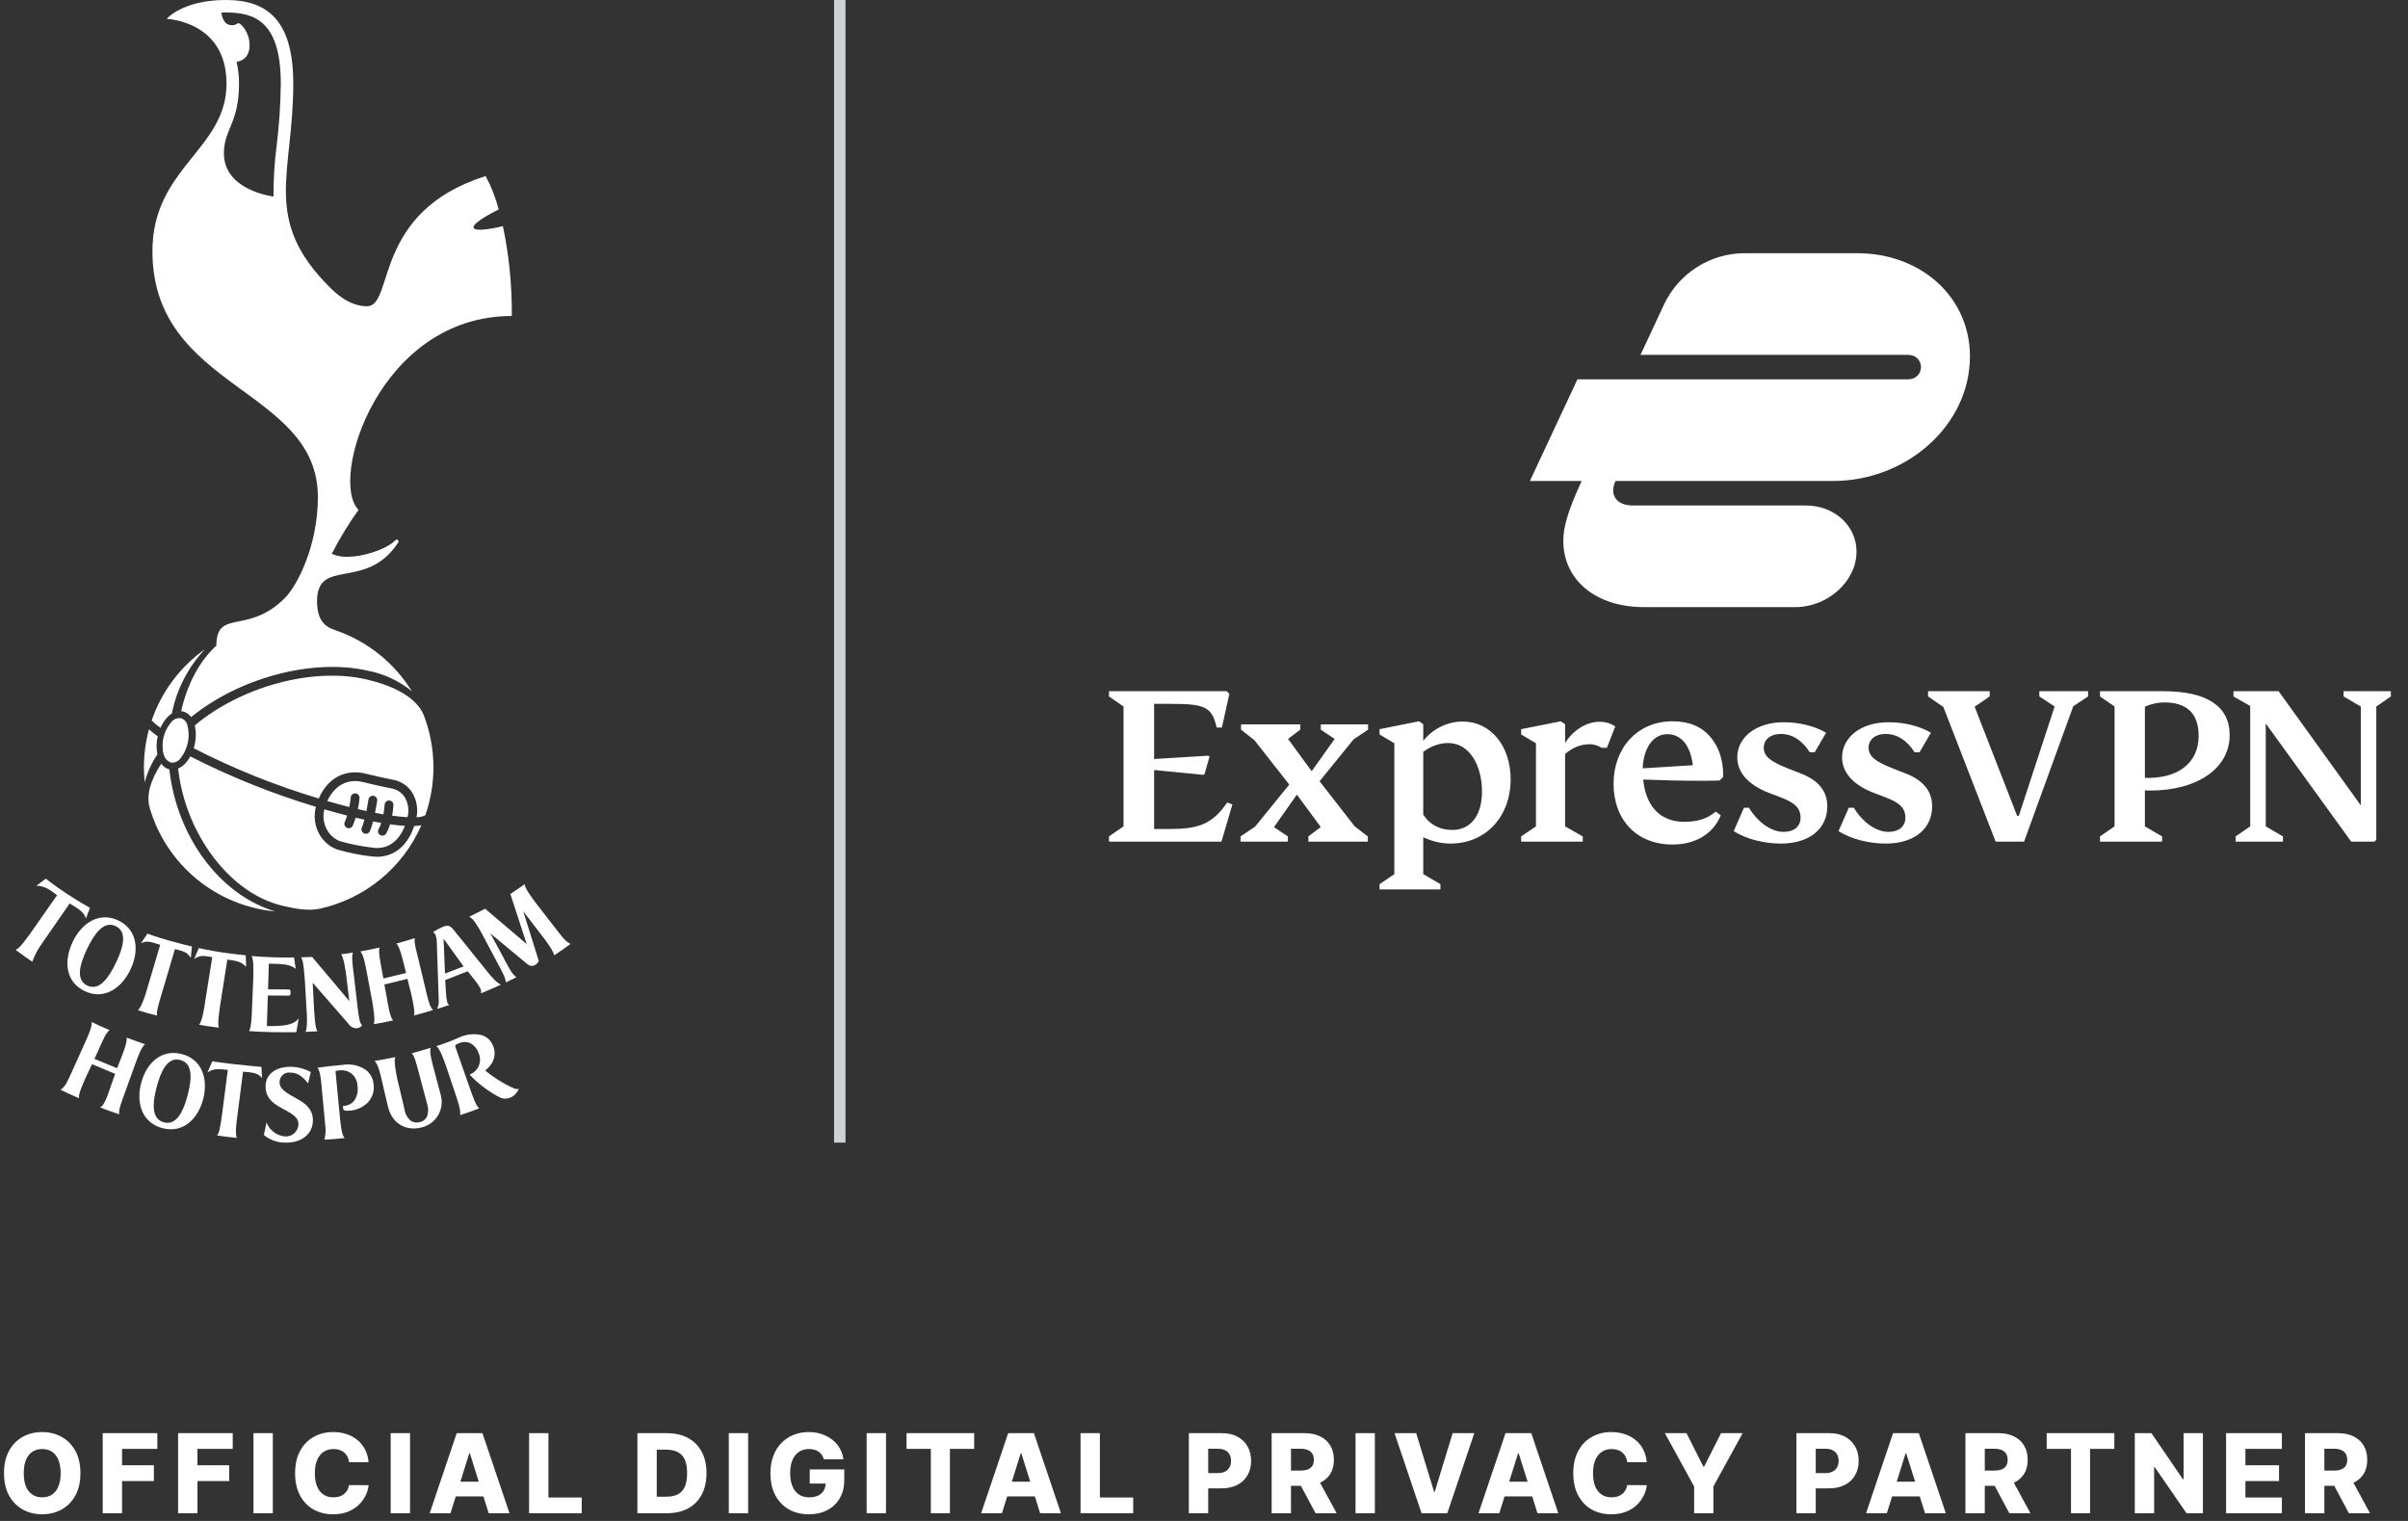
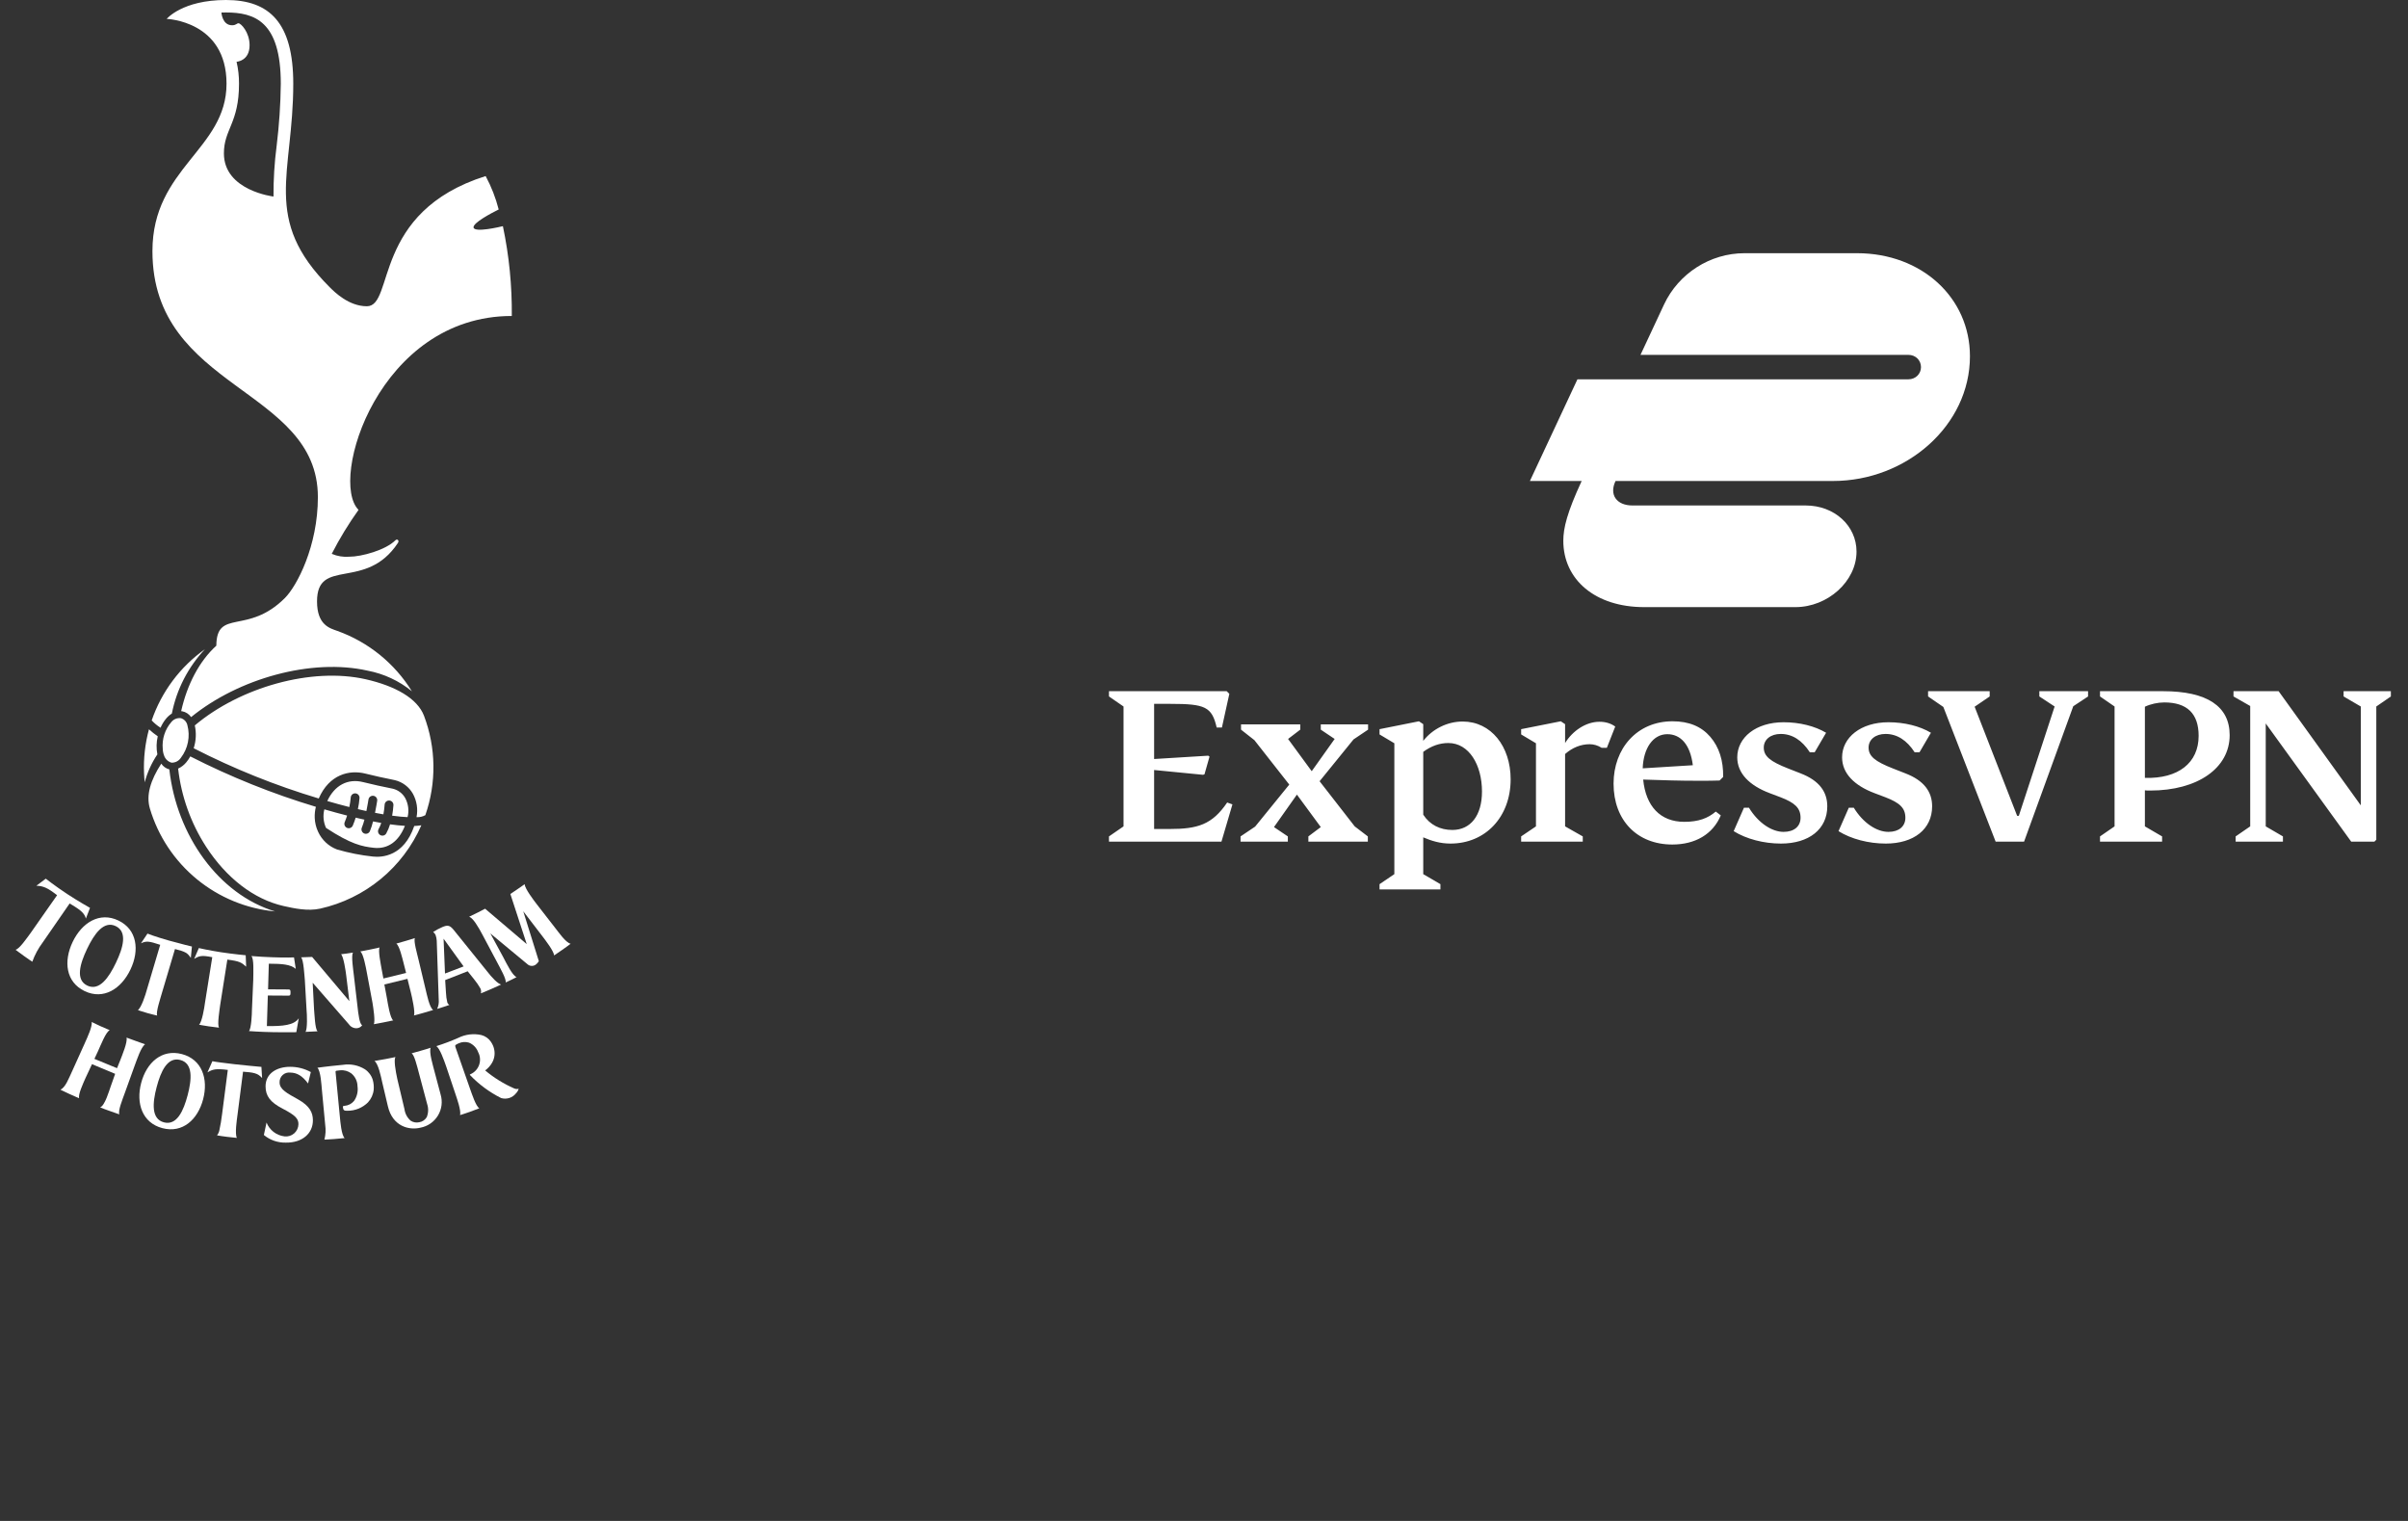
<svg xmlns="http://www.w3.org/2000/svg" width="190" height="120" viewBox="0 0 190 120" fill="none">
  <rect x="0" y="0" width="190" height="120" fill="#333333" stroke="none" />
  <g clip-path="url(#clip0_6880_2317)">
-     <path d="M14.282 56.665C14.139 56.644 13.992 56.662 13.858 56.715C13.724 56.769 13.606 56.857 13.517 56.971C13.268 57.259 13.08 57.594 12.964 57.957C12.848 58.319 12.806 58.702 12.842 59.081V59.08C12.846 59.261 12.881 59.44 12.946 59.609C12.99 59.742 13.066 59.864 13.167 59.962C13.268 60.06 13.392 60.132 13.527 60.172C13.674 60.178 13.821 60.146 13.952 60.078C14.084 60.01 14.195 59.908 14.275 59.784C14.551 59.423 14.741 59.003 14.829 58.557C14.918 58.111 14.902 57.651 14.785 57.212C14.756 57.084 14.695 56.967 14.607 56.871C14.518 56.775 14.406 56.704 14.282 56.665ZM32.16 64.471C32.286 63.967 32.222 63.434 31.978 62.975C31.876 62.79 31.736 62.629 31.569 62.501C31.401 62.373 31.209 62.281 31.004 62.23L30.563 62.137C30.163 62.056 29.558 61.934 28.651 61.707C27.438 61.404 26.397 61.96 25.823 63.199C26.414 63.371 26.995 63.53 27.563 63.674C27.616 63.425 27.653 63.174 27.674 62.92C27.68 62.829 27.722 62.743 27.79 62.682C27.859 62.621 27.949 62.59 28.041 62.595C28.133 62.6 28.219 62.642 28.28 62.71C28.341 62.779 28.373 62.869 28.368 62.961C28.345 63.256 28.302 63.549 28.239 63.838C28.351 63.865 28.463 63.891 28.574 63.916C28.688 63.942 28.8 63.967 28.91 63.99C29.009 63.502 29.072 63.086 29.074 63.078C29.088 62.987 29.137 62.906 29.211 62.851C29.286 62.797 29.378 62.774 29.469 62.788C29.56 62.801 29.642 62.851 29.697 62.925C29.752 62.999 29.775 63.092 29.761 63.183C29.756 63.216 29.692 63.632 29.59 64.13C29.823 64.175 30.043 64.215 30.252 64.25C30.299 63.998 30.331 63.744 30.349 63.488C30.353 63.396 30.394 63.31 30.462 63.248C30.53 63.186 30.62 63.154 30.712 63.158C30.804 63.162 30.891 63.203 30.953 63.271C31.015 63.34 31.047 63.429 31.043 63.522C31.025 63.801 30.991 64.079 30.941 64.355C31.422 64.42 31.826 64.456 32.16 64.471ZM25.725 65.32C25.938 65.799 26.332 66.175 26.82 66.367C27.695 66.616 28.589 66.791 29.494 66.89C30.596 67.012 31.457 66.398 31.949 65.158C31.581 65.137 31.185 65.094 30.777 65.037C30.703 65.287 30.602 65.528 30.476 65.756C30.431 65.836 30.355 65.894 30.266 65.918C30.178 65.942 30.083 65.93 30.003 65.885C29.923 65.839 29.865 65.764 29.84 65.675C29.816 65.587 29.827 65.492 29.873 65.412C29.958 65.258 30.028 65.096 30.082 64.928C29.867 64.891 29.651 64.85 29.435 64.808C29.372 65.07 29.29 65.326 29.188 65.575C29.17 65.617 29.144 65.655 29.111 65.687C29.078 65.719 29.039 65.744 28.997 65.76C28.954 65.777 28.909 65.785 28.863 65.785C28.817 65.784 28.772 65.774 28.73 65.756C28.688 65.737 28.651 65.711 28.619 65.678C28.587 65.645 28.562 65.606 28.546 65.564C28.529 65.521 28.521 65.475 28.522 65.43C28.523 65.384 28.533 65.339 28.551 65.297C28.634 65.093 28.702 64.882 28.755 64.668C28.643 64.643 28.53 64.618 28.42 64.594C28.303 64.567 28.184 64.539 28.065 64.511C28 64.722 27.924 64.93 27.838 65.133C27.821 65.175 27.795 65.213 27.762 65.246C27.73 65.278 27.692 65.303 27.649 65.32C27.607 65.337 27.562 65.346 27.516 65.346C27.471 65.346 27.425 65.336 27.383 65.319C27.341 65.301 27.303 65.275 27.271 65.242C27.239 65.21 27.214 65.171 27.197 65.129C27.18 65.087 27.171 65.041 27.172 64.996C27.172 64.95 27.181 64.905 27.199 64.863C27.273 64.688 27.335 64.513 27.388 64.346C26.803 64.197 26.202 64.032 25.592 63.855C25.469 64.344 25.516 64.861 25.725 65.32ZM33.455 56.472C32.929 55.093 31.171 54.117 28.855 53.592C24.574 52.624 18.95 54.223 15.371 57.233C15.502 57.831 15.471 58.453 15.283 59.035C18.444 60.654 21.747 61.981 25.15 62.999C25.982 61.087 27.577 60.723 28.82 61.033C29.711 61.256 30.283 61.372 30.702 61.456L31.162 61.554C31.46 61.626 31.74 61.759 31.984 61.945C32.229 62.13 32.432 62.364 32.582 62.631C32.889 63.193 32.989 63.844 32.866 64.472C33.108 64.487 33.349 64.433 33.561 64.315C34.448 61.769 34.41 58.992 33.455 56.472ZM29.417 67.58C28.461 67.477 27.516 67.29 26.593 67.022C26.263 66.898 25.96 66.709 25.703 66.467C25.446 66.225 25.239 65.935 25.094 65.613C24.936 65.273 24.848 64.904 24.833 64.529C24.822 64.235 24.853 63.941 24.925 63.656C21.509 62.63 18.192 61.298 15.014 59.678C14.925 59.843 14.82 59.999 14.7 60.143C14.526 60.356 14.305 60.527 14.054 60.641C14.305 62.836 15.059 64.945 16.258 66.801C17.853 69.264 20.024 70.951 22.371 71.482C23.203 71.67 24.29 71.904 25.262 71.689C27.016 71.297 28.653 70.498 30.04 69.355C31.427 68.213 32.526 66.76 33.246 65.114C33.061 65.144 32.874 65.162 32.686 65.168C31.863 67.575 30.132 67.659 29.417 67.58ZM12.667 57.418C12.779 57.157 12.927 56.913 13.108 56.695C13.237 56.539 13.389 56.405 13.56 56.297C13.936 54.394 14.841 52.635 16.17 51.221C14.217 52.608 12.748 54.573 11.969 56.839C12.176 57.06 12.411 57.255 12.667 57.418ZM12.447 58.093C12.204 57.925 11.972 57.74 11.754 57.541C11.448 58.669 11.317 59.837 11.366 61.004C11.376 61.245 11.393 61.485 11.418 61.722C11.626 60.938 11.964 60.193 12.417 59.52C12.326 59.047 12.336 58.561 12.447 58.093ZM13.362 60.705C13.101 60.636 12.875 60.475 12.724 60.252C11.873 61.564 11.514 62.738 11.827 63.792C12.477 65.976 13.765 67.915 15.526 69.362C17.286 70.808 19.438 71.696 21.707 71.911C17.242 70.555 13.939 65.904 13.362 60.705ZM18.859 6.603C18.863 6.021 18.798 5.44 18.666 4.873C18.666 4.873 19.693 4.819 19.693 3.569C19.693 2.539 19.006 1.836 18.821 1.836C18.672 1.836 18.636 1.993 18.314 1.993C17.529 1.993 17.471 0.99 17.471 0.99C17.587 0.986 17.707 0.984 17.829 0.984C20.076 0.984 22.156 1.665 22.156 6.603C22.137 8.236 22.028 9.867 21.83 11.488C21.656 12.82 21.572 14.162 21.58 15.506C21.58 15.506 17.667 15.045 17.667 12.102C17.667 10.191 18.859 9.726 18.859 6.603ZM25.082 39.222C25.082 43.086 23.433 46.228 22.481 47.181C19.53 50.132 17.095 47.983 17.069 50.944C15.73 52.157 14.767 54.001 14.294 56.107C14.323 56.109 14.353 56.113 14.381 56.119C14.665 56.174 14.915 56.339 15.079 56.578C18.827 53.523 24.598 51.917 29.008 52.914C30.29 53.157 31.491 53.716 32.501 54.541C31.138 52.337 29.068 50.659 26.629 49.782C26.047 49.574 25.015 49.335 25.015 47.45C25.015 43.932 28.864 46.667 31.399 42.835C31.524 42.647 31.345 42.481 31.196 42.63C30.429 43.396 28.545 43.924 27.548 43.924C27.079 43.96 26.608 43.882 26.176 43.697C26.794 42.49 27.5 41.33 28.29 40.228C25.936 37.873 29.898 24.93 40.383 24.93C40.406 22.549 40.171 20.173 39.68 17.844C39.431 17.904 37.456 18.37 37.365 17.954C37.286 17.587 38.82 16.789 39.348 16.527C39.113 15.61 38.768 14.725 38.32 13.891C29.334 16.722 31.14 24.163 28.95 24.163C27.526 24.163 26.406 23.053 26.007 22.653C20.639 17.287 23.14 13.735 23.14 6.603C23.14 1.799 21.275 0 17.829 0C14.383 0 13.153 1.491 13.153 1.491C13.153 1.491 17.874 1.644 17.874 6.603C17.874 11.794 12.028 13.227 12.028 19.813C12.028 30.775 25.082 30.57 25.082 39.222Z" fill="white" />
+     <path d="M14.282 56.665C14.139 56.644 13.992 56.662 13.858 56.715C13.724 56.769 13.606 56.857 13.517 56.971C13.268 57.259 13.08 57.594 12.964 57.957C12.848 58.319 12.806 58.702 12.842 59.081V59.08C12.846 59.261 12.881 59.44 12.946 59.609C12.99 59.742 13.066 59.864 13.167 59.962C13.268 60.06 13.392 60.132 13.527 60.172C13.674 60.178 13.821 60.146 13.952 60.078C14.084 60.01 14.195 59.908 14.275 59.784C14.551 59.423 14.741 59.003 14.829 58.557C14.918 58.111 14.902 57.651 14.785 57.212C14.756 57.084 14.695 56.967 14.607 56.871C14.518 56.775 14.406 56.704 14.282 56.665ZM32.16 64.471C32.286 63.967 32.222 63.434 31.978 62.975C31.876 62.79 31.736 62.629 31.569 62.501C31.401 62.373 31.209 62.281 31.004 62.23L30.563 62.137C30.163 62.056 29.558 61.934 28.651 61.707C27.438 61.404 26.397 61.96 25.823 63.199C26.414 63.371 26.995 63.53 27.563 63.674C27.616 63.425 27.653 63.174 27.674 62.92C27.68 62.829 27.722 62.743 27.79 62.682C27.859 62.621 27.949 62.59 28.041 62.595C28.133 62.6 28.219 62.642 28.28 62.71C28.341 62.779 28.373 62.869 28.368 62.961C28.345 63.256 28.302 63.549 28.239 63.838C28.351 63.865 28.463 63.891 28.574 63.916C28.688 63.942 28.8 63.967 28.91 63.99C29.009 63.502 29.072 63.086 29.074 63.078C29.088 62.987 29.137 62.906 29.211 62.851C29.286 62.797 29.378 62.774 29.469 62.788C29.56 62.801 29.642 62.851 29.697 62.925C29.752 62.999 29.775 63.092 29.761 63.183C29.756 63.216 29.692 63.632 29.59 64.13C29.823 64.175 30.043 64.215 30.252 64.25C30.299 63.998 30.331 63.744 30.349 63.488C30.353 63.396 30.394 63.31 30.462 63.248C30.53 63.186 30.62 63.154 30.712 63.158C30.804 63.162 30.891 63.203 30.953 63.271C31.015 63.34 31.047 63.429 31.043 63.522C31.025 63.801 30.991 64.079 30.941 64.355C31.422 64.42 31.826 64.456 32.16 64.471ZM25.725 65.32C27.695 66.616 28.589 66.791 29.494 66.89C30.596 67.012 31.457 66.398 31.949 65.158C31.581 65.137 31.185 65.094 30.777 65.037C30.703 65.287 30.602 65.528 30.476 65.756C30.431 65.836 30.355 65.894 30.266 65.918C30.178 65.942 30.083 65.93 30.003 65.885C29.923 65.839 29.865 65.764 29.84 65.675C29.816 65.587 29.827 65.492 29.873 65.412C29.958 65.258 30.028 65.096 30.082 64.928C29.867 64.891 29.651 64.85 29.435 64.808C29.372 65.07 29.29 65.326 29.188 65.575C29.17 65.617 29.144 65.655 29.111 65.687C29.078 65.719 29.039 65.744 28.997 65.76C28.954 65.777 28.909 65.785 28.863 65.785C28.817 65.784 28.772 65.774 28.73 65.756C28.688 65.737 28.651 65.711 28.619 65.678C28.587 65.645 28.562 65.606 28.546 65.564C28.529 65.521 28.521 65.475 28.522 65.43C28.523 65.384 28.533 65.339 28.551 65.297C28.634 65.093 28.702 64.882 28.755 64.668C28.643 64.643 28.53 64.618 28.42 64.594C28.303 64.567 28.184 64.539 28.065 64.511C28 64.722 27.924 64.93 27.838 65.133C27.821 65.175 27.795 65.213 27.762 65.246C27.73 65.278 27.692 65.303 27.649 65.32C27.607 65.337 27.562 65.346 27.516 65.346C27.471 65.346 27.425 65.336 27.383 65.319C27.341 65.301 27.303 65.275 27.271 65.242C27.239 65.21 27.214 65.171 27.197 65.129C27.18 65.087 27.171 65.041 27.172 64.996C27.172 64.95 27.181 64.905 27.199 64.863C27.273 64.688 27.335 64.513 27.388 64.346C26.803 64.197 26.202 64.032 25.592 63.855C25.469 64.344 25.516 64.861 25.725 65.32ZM33.455 56.472C32.929 55.093 31.171 54.117 28.855 53.592C24.574 52.624 18.95 54.223 15.371 57.233C15.502 57.831 15.471 58.453 15.283 59.035C18.444 60.654 21.747 61.981 25.15 62.999C25.982 61.087 27.577 60.723 28.82 61.033C29.711 61.256 30.283 61.372 30.702 61.456L31.162 61.554C31.46 61.626 31.74 61.759 31.984 61.945C32.229 62.13 32.432 62.364 32.582 62.631C32.889 63.193 32.989 63.844 32.866 64.472C33.108 64.487 33.349 64.433 33.561 64.315C34.448 61.769 34.41 58.992 33.455 56.472ZM29.417 67.58C28.461 67.477 27.516 67.29 26.593 67.022C26.263 66.898 25.96 66.709 25.703 66.467C25.446 66.225 25.239 65.935 25.094 65.613C24.936 65.273 24.848 64.904 24.833 64.529C24.822 64.235 24.853 63.941 24.925 63.656C21.509 62.63 18.192 61.298 15.014 59.678C14.925 59.843 14.82 59.999 14.7 60.143C14.526 60.356 14.305 60.527 14.054 60.641C14.305 62.836 15.059 64.945 16.258 66.801C17.853 69.264 20.024 70.951 22.371 71.482C23.203 71.67 24.29 71.904 25.262 71.689C27.016 71.297 28.653 70.498 30.04 69.355C31.427 68.213 32.526 66.76 33.246 65.114C33.061 65.144 32.874 65.162 32.686 65.168C31.863 67.575 30.132 67.659 29.417 67.58ZM12.667 57.418C12.779 57.157 12.927 56.913 13.108 56.695C13.237 56.539 13.389 56.405 13.56 56.297C13.936 54.394 14.841 52.635 16.17 51.221C14.217 52.608 12.748 54.573 11.969 56.839C12.176 57.06 12.411 57.255 12.667 57.418ZM12.447 58.093C12.204 57.925 11.972 57.74 11.754 57.541C11.448 58.669 11.317 59.837 11.366 61.004C11.376 61.245 11.393 61.485 11.418 61.722C11.626 60.938 11.964 60.193 12.417 59.52C12.326 59.047 12.336 58.561 12.447 58.093ZM13.362 60.705C13.101 60.636 12.875 60.475 12.724 60.252C11.873 61.564 11.514 62.738 11.827 63.792C12.477 65.976 13.765 67.915 15.526 69.362C17.286 70.808 19.438 71.696 21.707 71.911C17.242 70.555 13.939 65.904 13.362 60.705ZM18.859 6.603C18.863 6.021 18.798 5.44 18.666 4.873C18.666 4.873 19.693 4.819 19.693 3.569C19.693 2.539 19.006 1.836 18.821 1.836C18.672 1.836 18.636 1.993 18.314 1.993C17.529 1.993 17.471 0.99 17.471 0.99C17.587 0.986 17.707 0.984 17.829 0.984C20.076 0.984 22.156 1.665 22.156 6.603C22.137 8.236 22.028 9.867 21.83 11.488C21.656 12.82 21.572 14.162 21.58 15.506C21.58 15.506 17.667 15.045 17.667 12.102C17.667 10.191 18.859 9.726 18.859 6.603ZM25.082 39.222C25.082 43.086 23.433 46.228 22.481 47.181C19.53 50.132 17.095 47.983 17.069 50.944C15.73 52.157 14.767 54.001 14.294 56.107C14.323 56.109 14.353 56.113 14.381 56.119C14.665 56.174 14.915 56.339 15.079 56.578C18.827 53.523 24.598 51.917 29.008 52.914C30.29 53.157 31.491 53.716 32.501 54.541C31.138 52.337 29.068 50.659 26.629 49.782C26.047 49.574 25.015 49.335 25.015 47.45C25.015 43.932 28.864 46.667 31.399 42.835C31.524 42.647 31.345 42.481 31.196 42.63C30.429 43.396 28.545 43.924 27.548 43.924C27.079 43.96 26.608 43.882 26.176 43.697C26.794 42.49 27.5 41.33 28.29 40.228C25.936 37.873 29.898 24.93 40.383 24.93C40.406 22.549 40.171 20.173 39.68 17.844C39.431 17.904 37.456 18.37 37.365 17.954C37.286 17.587 38.82 16.789 39.348 16.527C39.113 15.61 38.768 14.725 38.32 13.891C29.334 16.722 31.14 24.163 28.95 24.163C27.526 24.163 26.406 23.053 26.007 22.653C20.639 17.287 23.14 13.735 23.14 6.603C23.14 1.799 21.275 0 17.829 0C14.383 0 13.153 1.491 13.153 1.491C13.153 1.491 17.874 1.644 17.874 6.603C17.874 11.794 12.028 13.227 12.028 19.813C12.028 30.775 25.082 30.57 25.082 39.222Z" fill="white" />
    <path d="M5.297 70.532C6.174 71.11 7.102 71.629 7.102 71.629L6.777 72.471C6.655 71.961 6.15 71.684 5.497 71.28L3.36 74.371C3.017 74.83 2.744 75.338 2.549 75.877C2.549 75.877 2.199 75.654 1.878 75.415C1.543 75.166 1.226 74.936 1.226 74.936C1.544 74.857 2.094 74.046 2.426 73.597L4.505 70.629C3.726 70.028 3.422 69.91 2.872 69.882L3.612 69.326C3.612 69.326 4.324 69.889 5.297 70.532Z" fill="white" />
    <path d="M9.129 73.068C8.18 72.616 7.433 73.688 6.87 74.866C6.307 76.045 5.939 77.308 6.888 77.761C7.838 78.213 8.588 77.134 9.15 75.955C9.714 74.777 10.078 73.522 9.129 73.068ZM6.68 78.197C5.196 77.488 4.999 75.853 5.73 74.322C6.464 72.784 7.863 71.919 9.34 72.626C10.818 73.33 11.026 74.962 10.291 76.5C9.56 78.03 8.165 78.906 6.68 78.197Z" fill="white" />
    <path d="M13.323 74.206C14.327 74.489 15.144 74.679 15.144 74.679L15.057 75.577C14.788 75.189 14.665 75.094 13.807 74.876L12.769 78.369C12.685 78.689 12.271 79.898 12.404 80.126C12.404 80.126 12.115 80.065 11.649 79.936C11.126 79.79 10.88 79.692 10.88 79.692C11.148 79.515 11.486 78.481 11.596 78.061L12.641 74.544C11.753 74.249 11.547 74.228 11.122 74.425L11.637 73.659C11.637 73.659 12.216 73.893 13.323 74.206Z" fill="white" />
    <path d="M17.465 75.134C18.455 75.283 19.387 75.368 19.387 75.368L19.423 76.269C19.054 75.941 18.915 75.834 17.938 75.711L17.372 79.299C17.333 79.626 17.122 80.874 17.285 81.081C17.285 81.081 16.943 81.044 16.47 80.977C15.996 80.91 15.705 80.844 15.705 80.844C15.936 80.663 16.128 79.481 16.168 79.153L16.748 75.521C15.902 75.352 15.727 75.417 15.321 75.652L15.689 74.8C15.689 74.8 16.48 74.985 17.465 75.134Z" fill="white" />
    <path d="M21.133 78.544L21.058 80.955C22.322 80.971 23.188 80.892 23.573 80.343L23.38 81.438C23.38 81.438 22.68 81.453 21.655 81.438C20.527 81.422 19.644 81.349 19.644 81.349C19.831 81.163 19.878 79.989 19.88 79.658L19.983 77.292C19.987 76.662 20.045 75.644 19.834 75.43C20.749 75.493 20.633 75.492 21.474 75.525C22.574 75.569 23.199 75.536 23.199 75.536L23.337 76.44C22.906 76.081 22.262 76.04 21.211 76.034L21.152 78.056L22.768 78.066C22.914 78.067 22.924 78.149 22.922 78.31C22.921 78.47 22.919 78.556 22.765 78.554L21.133 78.544Z" fill="white" />
    <path d="M28.192 79.27C28.285 80.147 28.377 80.777 28.577 80.892C28.528 80.959 28.465 81.015 28.393 81.055C28.321 81.095 28.24 81.119 28.158 81.124C28.037 81.132 27.917 81.108 27.808 81.055C27.699 81.002 27.606 80.923 27.537 80.823L24.672 77.537L24.78 79.627C24.815 79.956 24.852 81.203 25.057 81.368L24.102 81.412C24.268 81.207 24.224 80.019 24.189 79.69L24.054 77.33C24.018 77.001 23.957 75.697 23.752 75.531L24.627 75.5L27.565 78.987L27.32 76.98C27.285 76.651 27.106 75.455 26.909 75.288C26.909 75.288 27.014 75.278 27.37 75.23C27.726 75.182 27.856 75.156 27.856 75.156C27.69 75.362 27.883 76.588 27.917 76.918L28.192 79.27Z" fill="white" />
    <path d="M33.575 78.027C33.676 78.434 33.878 79.483 34.178 79.688C34.178 79.688 33.725 79.819 33.449 79.904C33.202 79.98 32.658 80.12 32.658 80.12C32.787 79.894 32.5 78.637 32.422 78.322L32.149 77.228L30.328 77.674L30.535 78.788C30.595 79.148 30.785 80.359 31.03 80.506C31.03 80.506 30.776 80.559 30.245 80.668C29.8 80.758 29.491 80.807 29.491 80.807C29.627 80.581 29.445 79.458 29.388 79.1L28.947 76.747C28.866 76.308 28.664 75.198 28.421 75.069C28.421 75.069 28.656 75.024 29.176 74.923C29.697 74.822 29.951 74.753 29.951 74.753C29.823 75.016 30.049 76.081 30.111 76.454L30.251 77.201L32.043 76.764L31.849 76.001C31.744 75.597 31.521 74.627 31.272 74.447C31.272 74.447 31.518 74.375 32.017 74.234C32.516 74.093 32.731 74.013 32.731 74.013C32.632 74.282 32.909 75.227 33.023 75.714L33.575 78.027Z" fill="white" />
    <path d="M36.58 76.248L35 74.061L35.112 76.809L36.58 76.248ZM36.902 76.631L35.125 77.327L35.187 78.302C35.197 78.576 35.235 78.848 35.3 79.114C35.331 79.188 35.386 79.249 35.456 79.287C35.456 79.287 35.271 79.354 34.966 79.453C34.661 79.552 34.493 79.6 34.493 79.6C34.601 79.366 34.643 79.106 34.616 78.849L34.46 74.223C34.452 74.067 34.421 73.913 34.368 73.765C34.325 73.673 34.26 73.593 34.178 73.533C34.404 73.385 34.643 73.256 34.891 73.149C35.299 72.977 35.47 72.984 35.768 73.332L38.375 76.564C38.849 77.181 39.267 77.597 39.54 77.679C39.54 77.679 39.274 77.803 38.774 78.025C38.272 78.248 37.941 78.374 37.941 78.374C37.976 78.247 37.964 78.112 37.909 77.992C37.766 77.74 37.601 77.5 37.417 77.276L36.902 76.631Z" fill="white" />
    <path d="M44.346 74.954C43.989 75.195 43.722 75.38 43.722 75.38C43.695 75.028 43.016 74.159 42.817 73.895L41.286 71.897L42.517 75.835C42.459 75.93 42.386 76.014 42.301 76.084C42.203 76.167 42.077 76.211 41.949 76.207C41.82 76.203 41.698 76.152 41.605 76.063L38.69 73.645L39.71 75.525C39.96 76.001 40.441 76.992 40.764 77.089C40.764 77.089 40.564 77.197 40.309 77.321C40.056 77.443 39.901 77.514 39.901 77.514C39.957 77.238 39.484 76.416 39.208 75.89L38.072 73.754C37.728 73.112 37.348 72.457 37.021 72.326C37.274 72.204 37.35 72.166 37.711 71.989C38.012 71.84 38.277 71.695 38.277 71.695L41.561 74.487L40.269 70.533C40.269 70.533 40.443 70.416 40.77 70.197C41.098 69.978 41.394 69.76 41.394 69.76C41.418 70.114 42.101 71.015 42.35 71.338L43.764 73.157C44.065 73.531 44.625 74.364 45.024 74.46C45.024 74.46 44.704 74.713 44.346 74.954Z" fill="white" />
    <path d="M10.751 82.144C11.055 82.255 11.447 82.392 11.447 82.392C11.117 82.631 10.812 83.585 10.616 84.103L9.854 86.218C9.649 86.792 9.302 87.624 9.418 87.921C9.418 87.921 8.999 87.776 8.659 87.655C8.369 87.552 8.204 87.496 7.896 87.365C8.27 87.266 8.623 86.023 8.737 85.711L9.086 84.724L7.259 83.961L6.731 85.091C6.559 85.483 6.147 86.371 6.245 86.649C6.245 86.649 5.923 86.517 5.45 86.3C4.893 86.044 4.772 85.975 4.772 85.975C5.164 85.783 5.396 85.15 5.694 84.511L6.65 82.394C6.973 81.671 7.265 81.043 7.243 80.629C7.243 80.629 7.413 80.731 7.883 80.943C8.258 81.111 8.449 81.195 8.659 81.279C8.361 81.398 7.948 82.466 7.729 82.944L7.449 83.543L9.234 84.277L9.508 83.599C9.636 83.253 10.079 82.219 9.983 81.864C9.983 81.864 10.35 81.998 10.751 82.144Z" fill="white" />
    <path d="M14.229 83.631C13.212 83.363 12.687 84.53 12.361 85.766C12.035 87.001 11.918 88.284 12.935 88.551C13.952 88.819 14.48 87.644 14.805 86.409C15.131 85.173 15.247 83.898 14.229 83.631ZM12.815 89.009C11.223 88.59 10.716 87.05 11.139 85.444C11.564 83.83 12.769 82.749 14.352 83.165C15.935 83.582 16.452 85.117 16.027 86.73C15.605 88.336 14.406 89.428 12.815 89.009Z" fill="white" />
    <path d="M17.125 89.577C17.203 89.479 17.261 89.366 17.295 89.244C17.397 88.787 17.475 88.324 17.529 87.859L17.975 84.414C17.025 84.295 16.785 84.363 16.368 84.61L16.758 83.728C17.055 83.793 17.709 83.865 18.506 83.965C19.038 84.032 20.627 84.175 20.627 84.175L20.681 85.057C20.331 84.651 19.967 84.616 19.177 84.553L18.733 88.01C18.693 88.331 18.516 89.448 18.691 89.778C18.501 89.757 18.184 89.722 17.919 89.695C17.645 89.667 17.283 89.604 17.125 89.577Z" fill="white" />
    <path d="M24.689 88.38C24.699 89.418 23.856 90.169 22.559 90.15C21.926 90.167 21.308 89.954 20.82 89.55L21.03 88.566C21.146 88.859 21.338 89.116 21.588 89.308C21.837 89.5 22.134 89.621 22.447 89.658C22.583 89.674 22.721 89.662 22.853 89.621C22.984 89.581 23.105 89.514 23.209 89.424C23.312 89.334 23.396 89.223 23.454 89.099C23.513 88.975 23.545 88.84 23.548 88.703C23.554 88.263 23.312 87.997 22.293 87.467C21.317 86.963 20.954 86.46 20.954 85.709C20.954 84.689 21.842 84.17 22.885 84.169C23.458 84.166 24.023 84.309 24.525 84.584L24.307 85.485C23.842 84.865 23.421 84.633 22.913 84.626C22.803 84.611 22.692 84.62 22.587 84.653C22.481 84.686 22.384 84.741 22.303 84.816C22.221 84.89 22.157 84.982 22.116 85.084C22.074 85.186 22.055 85.296 22.06 85.407C22.064 85.966 22.681 86.27 23.513 86.736C24.469 87.27 24.683 87.807 24.689 88.38Z" fill="white" />
    <path d="M29.414 85.204C29.449 85.329 29.473 85.459 29.484 85.589C29.496 85.716 29.497 85.845 29.487 85.972C29.45 86.346 29.291 86.698 29.036 86.974C28.823 87.186 28.57 87.355 28.291 87.469C28.012 87.582 27.713 87.639 27.412 87.636C27.143 87.652 27.079 87.57 27.061 87.377L27.059 87.335C27.059 87.335 27.053 87.26 27.112 87.256L27.179 87.249C27.325 87.238 27.467 87.198 27.596 87.132C27.726 87.065 27.841 86.973 27.935 86.861C28.169 86.526 28.267 86.114 28.209 85.71C28.207 85.515 28.163 85.323 28.079 85.147C27.995 84.971 27.874 84.815 27.723 84.691C27.466 84.499 27.144 84.411 26.824 84.446C26.824 84.446 26.695 84.457 26.552 84.479C26.541 84.48 26.531 84.483 26.521 84.487C26.511 84.493 26.502 84.499 26.495 84.508C26.488 84.516 26.483 84.526 26.479 84.536C26.476 84.547 26.475 84.558 26.476 84.569L26.82 88.142C26.851 88.456 26.936 89.564 27.195 89.793C27.195 89.793 26.901 89.824 26.347 89.869C25.926 89.903 25.597 89.912 25.597 89.912C25.694 89.536 25.716 89.145 25.661 88.76L25.395 85.943C25.364 85.621 25.309 84.515 25.046 84.242C25.046 84.242 25.753 84.137 27.062 84.013C27.662 83.918 28.276 84.043 28.791 84.363C29.09 84.562 29.311 84.86 29.414 85.204Z" fill="white" />
    <path d="M34.767 86.356C34.85 86.632 34.873 86.922 34.837 87.209C34.8 87.495 34.704 87.77 34.554 88.017C34.404 88.263 34.204 88.475 33.967 88.64C33.73 88.804 33.461 88.917 33.178 88.971C32.272 89.197 30.968 88.865 30.604 87.276L30.161 85.4C30.044 84.876 29.853 83.946 29.549 83.704C29.549 83.704 29.888 83.655 30.422 83.556C30.955 83.457 31.202 83.398 31.202 83.398C31.062 83.618 31.209 84.486 31.348 85.125L31.914 87.509C31.96 87.863 32.134 88.188 32.403 88.421C32.502 88.486 32.613 88.53 32.729 88.551C32.845 88.572 32.964 88.569 33.079 88.543C33.203 88.523 33.32 88.477 33.422 88.407C33.525 88.337 33.611 88.244 33.674 88.137C33.806 87.806 33.816 87.44 33.703 87.103L33.068 84.719C32.895 84.063 32.695 83.241 32.48 83.104C32.48 83.104 32.739 83.033 33.229 82.894C33.6 82.787 33.821 82.723 33.981 82.666C33.835 83.025 34.184 84.125 34.258 84.441L34.767 86.356Z" fill="white" />
    <path d="M40.553 85.867C40.669 85.924 40.801 85.936 40.925 85.9C40.888 86.035 40.817 86.158 40.717 86.257C40.582 86.431 40.398 86.561 40.188 86.628C39.978 86.695 39.753 86.698 39.541 86.635C38.622 86.174 37.789 85.558 37.079 84.815C37.077 84.81 37.075 84.804 37.075 84.799C37.075 84.793 37.076 84.788 37.079 84.783C37.081 84.778 37.084 84.773 37.088 84.769C37.092 84.765 37.097 84.762 37.102 84.761L37.157 84.737C37.31 84.664 37.447 84.562 37.559 84.435C37.671 84.309 37.757 84.161 37.811 84.001C37.864 83.84 37.885 83.671 37.871 83.502C37.858 83.333 37.81 83.169 37.731 83.019C37.67 82.849 37.573 82.694 37.447 82.564C37.322 82.433 37.171 82.331 37.004 82.262C36.744 82.183 36.465 82.198 36.216 82.305C36.117 82.343 36.023 82.393 35.937 82.454C35.937 82.454 35.894 82.49 35.944 82.637L37.079 85.877C37.251 86.355 37.55 87.285 37.822 87.442C37.822 87.442 37.515 87.563 37.051 87.731C36.585 87.899 36.302 87.977 36.302 87.977C36.397 87.615 36.039 86.631 35.949 86.355L35.214 84.165C35.031 83.638 34.697 82.691 34.424 82.54C35.015 82.353 35.596 82.134 36.163 81.884C36.727 81.604 37.371 81.526 37.985 81.664C38.296 81.746 38.565 81.939 38.742 82.206C38.809 82.306 38.866 82.412 38.912 82.522C38.954 82.626 38.984 82.733 39.002 82.843C39.065 83.192 39.001 83.552 38.821 83.857C38.685 84.093 38.501 84.296 38.28 84.454C38.967 85.03 39.733 85.505 40.553 85.867Z" fill="white" />
  </g>
-   <path d="M66.263 0V90.15" stroke="#CCD2D5" stroke-width="0.901" />
  <path fill-rule="evenodd" clip-rule="evenodd" d="M97.243 63.465L96.377 66.405H87.502V65.991L88.651 65.199V55.741L87.502 54.949V54.534H96.791L96.999 54.741L96.414 57.398H96C95.623 55.759 95.077 55.533 92.363 55.533H91.064V59.885L95.34 59.622L95.435 59.697L95.039 61.091L94.925 61.13L91.064 60.752V65.406H92.287C94.493 65.406 95.642 65.067 96.829 63.315L97.243 63.465ZM188.648 54.949L187.499 55.741V66.254L187.348 66.405H185.52L178.775 57.078V65.199L180.132 65.991V66.405H176.4V65.991L177.55 65.199V55.702L176.231 54.949V54.534H179.792L186.275 63.541V55.741L184.918 54.949V54.534H188.648V54.949ZM169.24 65.199L170.597 65.991V66.405H165.698V65.991L166.847 65.199V55.741L165.698 54.949V54.534H170.673C174.14 54.534 175.929 55.721 175.929 58.001C175.929 60.602 173.405 62.373 169.655 62.373C169.485 62.373 169.335 62.373 169.24 62.354V65.199ZM164.756 54.949L163.588 55.721L159.706 66.405H157.464L153.337 55.777L152.132 54.949V54.534H156.993V54.949L155.806 55.759L159.16 64.369H159.292L162.118 55.741L160.912 54.949V54.534H164.756V54.949ZM169.24 61.374C171.879 61.45 173.48 60.187 173.48 58.058C173.48 56.306 172.576 55.42 170.767 55.42C170.258 55.42 169.674 55.551 169.24 55.759V61.374ZM119.195 61.487C119.195 64.445 117.217 66.556 114.447 66.556C113.637 66.556 112.958 66.348 112.299 66.065V68.968L113.655 69.759V70.173H108.851V69.759L110.019 68.968V58.642L108.851 57.945V57.53L111.96 56.908L112.299 57.135V58.453C113.034 57.511 114.202 56.927 115.408 56.927C117.65 56.927 119.195 58.886 119.195 61.487ZM126.788 59H126.375C126.073 58.811 125.752 58.717 125.432 58.717C124.735 58.717 124.076 58.98 123.492 59.49V65.199L124.886 65.991V66.405H120.024V65.991L121.193 65.199V58.642L120.024 57.945V57.53L123.152 56.908L123.492 57.135V58.623C124.094 57.643 125.15 56.946 126.204 56.946C126.695 56.946 127.109 57.078 127.448 57.323L126.788 59ZM133.873 61.6C132.611 61.6 131.197 61.562 129.653 61.506C129.86 63.616 131.009 64.841 132.893 64.841C134.024 64.841 134.759 64.558 135.381 64.031L135.776 64.332C135.155 65.821 133.76 66.631 131.951 66.631C129.181 66.631 127.316 64.728 127.316 61.826C127.316 59.056 129.162 56.908 131.97 56.908C133.27 56.908 134.25 57.323 134.947 58.133C135.644 58.944 135.983 59.998 135.964 61.299L135.682 61.581C135.305 61.6 134.702 61.6 133.873 61.6ZM137.604 63.729H138C138.734 64.935 139.808 65.633 140.732 65.633C141.561 65.633 142.07 65.199 142.07 64.52C142.07 63.748 141.618 63.334 140.487 62.9L139.639 62.58C138.038 61.977 137.076 61.016 137.076 59.753C137.076 58.19 138.546 56.984 140.732 56.984C141.994 56.984 143.2 57.285 144.086 57.813L143.181 59.358H142.805C142.183 58.397 141.41 57.907 140.506 57.907C139.696 57.907 139.168 58.359 139.168 58.98C139.168 59.659 139.658 60.074 141.108 60.639L142.07 61.016C143.539 61.581 144.179 62.467 144.179 63.616C144.179 65.425 142.729 66.556 140.525 66.556C139.168 66.556 137.792 66.198 136.794 65.576L137.604 63.729ZM145.876 63.729H146.272C147.007 64.935 148.081 65.633 149.003 65.633C149.833 65.633 150.341 65.199 150.341 64.52C150.341 63.748 149.89 63.334 148.758 62.9L147.911 62.58C146.309 61.977 145.348 61.016 145.348 59.753C145.348 58.19 146.818 56.984 149.003 56.984C150.266 56.984 151.472 57.285 152.357 57.813L151.453 59.358H151.076C150.454 58.397 149.682 57.907 148.777 57.907C147.967 57.907 147.439 58.359 147.439 58.98C147.439 59.659 147.93 60.074 149.381 60.639L150.341 61.016C151.811 61.581 152.452 62.467 152.452 63.616C152.452 65.425 151.001 66.556 148.796 66.556C147.439 66.556 146.064 66.198 145.065 65.576L145.876 63.729ZM104.121 61.638L106.891 65.199L107.927 65.991V66.405H103.235V65.991L104.215 65.255L102.331 62.693L100.522 65.255L101.615 65.991V66.405H97.884V65.991L99.034 65.218L101.728 61.902L98.977 58.397L97.922 57.568V57.153H102.595V57.568L101.634 58.302L103.499 60.846L105.309 58.302L104.215 57.568V57.153H107.946V57.568L106.797 58.34L104.121 61.638ZM133.571 60.375C133.364 58.717 132.592 57.926 131.556 57.926C130.425 57.926 129.671 59.037 129.615 60.62L133.571 60.375ZM116.934 62.448C116.934 60.356 115.917 58.623 114.277 58.623C113.599 58.623 112.939 58.849 112.299 59.32V64.276C112.826 65.086 113.637 65.482 114.597 65.482C116.03 65.482 116.934 64.351 116.934 62.448ZM129.738 47.901C125.839 47.901 123.351 45.71 123.351 42.665C123.351 41.663 123.648 40.437 124.8 37.949H120.715L124.465 29.928H150.571C151.165 29.928 151.573 29.483 151.573 28.963C151.573 28.443 151.165 27.997 150.571 27.997H129.442L131.298 24.025C132.449 21.573 134.937 19.977 137.648 19.977H146.523C151.648 19.977 155.436 23.504 155.436 28.109C155.436 33.568 150.422 37.949 144.63 37.949H127.473C126.953 39.027 127.548 39.881 128.81 39.881H142.476C144.741 39.881 146.486 41.477 146.486 43.52C146.486 45.859 144.221 47.901 141.658 47.901H129.738Z" fill="white" />
-   <path d="M6.345 116.231C6.345 116.926 6.211 117.515 5.944 117.998C5.677 118.481 5.315 118.848 4.859 119.099C4.404 119.35 3.894 119.475 3.329 119.475C2.762 119.475 2.251 119.349 1.797 119.096C1.342 118.843 0.981 118.476 0.714 117.995C0.449 117.512 0.316 116.924 0.316 116.231C0.316 115.536 0.449 114.947 0.714 114.464C0.981 113.981 1.342 113.614 1.797 113.363C2.251 113.113 2.762 112.987 3.329 112.987C3.894 112.987 4.404 113.113 4.859 113.363C5.315 113.614 5.677 113.981 5.944 114.464C6.211 114.947 6.345 115.536 6.345 116.231ZM4.785 116.231C4.785 115.82 4.726 115.473 4.609 115.189C4.494 114.905 4.327 114.69 4.109 114.544C3.893 114.399 3.633 114.326 3.329 114.326C3.027 114.326 2.767 114.399 2.549 114.544C2.331 114.69 2.164 114.905 2.046 115.189C1.931 115.473 1.874 115.82 1.874 116.231C1.874 116.642 1.931 116.99 2.046 117.273C2.164 117.557 2.331 117.772 2.549 117.918C2.767 118.064 3.027 118.137 3.329 118.137C3.633 118.137 3.893 118.064 4.109 117.918C4.327 117.772 4.494 117.557 4.609 117.273C4.726 116.99 4.785 116.642 4.785 116.231ZM8.104 119.389V113.074H12.415V114.313H9.631V115.608H12.141V116.851H9.631V119.389H8.104ZM14.052 119.389V113.074H18.363V114.313H15.579V115.608H18.088V116.851H15.579V119.389H14.052ZM21.526 113.074V119.389H20V113.074H21.526ZM29.085 115.362H27.543C27.523 115.203 27.481 115.06 27.417 114.933C27.353 114.806 27.269 114.697 27.164 114.606C27.059 114.516 26.935 114.447 26.791 114.4C26.649 114.35 26.492 114.326 26.319 114.326C26.013 114.326 25.749 114.401 25.527 114.551C25.307 114.701 25.137 114.918 25.018 115.201C24.901 115.485 24.842 115.828 24.842 116.231C24.842 116.651 24.902 117.002 25.021 117.286C25.142 117.567 25.312 117.78 25.53 117.924C25.75 118.066 26.01 118.137 26.31 118.137C26.479 118.137 26.632 118.115 26.769 118.072C26.909 118.029 27.032 117.966 27.136 117.884C27.243 117.8 27.331 117.698 27.398 117.579C27.468 117.457 27.517 117.321 27.543 117.169L29.085 117.178C29.058 117.457 28.977 117.733 28.842 118.004C28.708 118.276 28.524 118.523 28.29 118.747C28.055 118.969 27.77 119.146 27.432 119.278C27.097 119.409 26.713 119.475 26.279 119.475C25.708 119.475 25.196 119.35 24.744 119.099C24.293 118.846 23.938 118.478 23.677 117.995C23.416 117.512 23.285 116.924 23.285 116.231C23.285 115.536 23.418 114.947 23.683 114.464C23.948 113.981 24.307 113.614 24.759 113.363C25.211 113.113 25.718 112.987 26.279 112.987C26.662 112.987 27.015 113.041 27.34 113.148C27.665 113.252 27.95 113.407 28.197 113.61C28.444 113.812 28.644 114.059 28.798 114.353C28.953 114.647 29.048 114.983 29.085 115.362ZM32.353 113.074V119.389H30.827V113.074H32.353ZM35.546 119.389H33.905L36.036 113.074H38.068L40.199 119.389H38.559L37.075 114.665H37.026L35.546 119.389ZM35.327 116.903H38.756V118.063H35.327V116.903ZM41.747 119.389V113.074H43.274V118.149H45.901V119.389H41.747ZM52.627 119.389H50.293V113.074H52.624C53.268 113.074 53.822 113.2 54.286 113.453C54.753 113.704 55.113 114.066 55.366 114.538C55.619 115.009 55.745 115.572 55.745 116.228C55.745 116.886 55.619 117.451 55.366 117.924C55.115 118.397 54.756 118.76 54.29 119.013C53.823 119.263 53.269 119.389 52.627 119.389ZM51.82 118.088H52.569C52.922 118.088 53.222 118.028 53.466 117.909C53.713 117.787 53.899 117.591 54.024 117.32C54.152 117.046 54.216 116.682 54.216 116.228C54.216 115.774 54.152 115.412 54.024 115.143C53.897 114.871 53.709 114.676 53.46 114.557C53.213 114.436 52.909 114.375 52.547 114.375H51.82V118.088ZM59.031 113.074V119.389H57.505V113.074H59.031ZM65.002 115.137C64.967 115.007 64.915 114.893 64.848 114.794C64.78 114.694 64.697 114.608 64.598 114.538C64.499 114.468 64.386 114.416 64.259 114.381C64.131 114.344 63.991 114.326 63.839 114.326C63.533 114.326 63.268 114.4 63.044 114.548C62.822 114.696 62.65 114.911 62.529 115.195C62.407 115.477 62.347 115.819 62.347 116.222C62.347 116.627 62.405 116.972 62.523 117.258C62.64 117.544 62.809 117.762 63.031 117.912C63.253 118.062 63.523 118.137 63.839 118.137C64.119 118.137 64.355 118.092 64.549 118.001C64.744 117.909 64.892 117.778 64.993 117.61C65.093 117.441 65.144 117.243 65.144 117.014L65.427 117.048H63.892V115.935H66.615V116.771C66.615 117.336 66.494 117.82 66.254 118.223C66.015 118.626 65.686 118.936 65.267 119.151C64.85 119.367 64.37 119.475 63.827 119.475C63.225 119.475 62.695 119.345 62.239 119.084C61.782 118.822 61.427 118.45 61.172 117.967C60.917 117.482 60.79 116.907 60.79 116.24C60.79 115.722 60.867 115.263 61.021 114.862C61.175 114.459 61.39 114.118 61.665 113.838C61.943 113.559 62.264 113.347 62.627 113.203C62.993 113.059 63.387 112.987 63.808 112.987C64.174 112.987 64.515 113.04 64.829 113.145C65.146 113.249 65.425 113.397 65.668 113.589C65.912 113.78 66.111 114.007 66.263 114.27C66.415 114.533 66.51 114.822 66.547 115.137H65.002ZM69.909 113.074V119.389H68.382V113.074H69.909ZM71.529 114.313V113.074H76.867V114.313H74.952V119.389H73.447V114.313H71.529ZM79.058 119.389H77.417L79.548 113.074H81.58L83.711 119.389H82.07L80.587 114.665H80.538L79.058 119.389ZM78.839 116.903H82.268V118.063H78.839V116.903ZM85.259 119.389V113.074H86.785V118.149H89.413V119.389H85.259ZM93.805 119.389V113.074H96.414C96.887 113.074 97.295 113.166 97.638 113.351C97.983 113.534 98.249 113.79 98.437 114.119C98.624 114.446 98.717 114.826 98.717 115.26C98.717 115.696 98.622 116.077 98.43 116.404C98.241 116.729 97.971 116.981 97.619 117.159C97.268 117.338 96.851 117.428 96.368 117.428H94.758V116.225H96.084C96.314 116.225 96.506 116.185 96.66 116.105C96.817 116.025 96.935 115.913 97.015 115.769C97.095 115.623 97.135 115.453 97.135 115.26C97.135 115.065 97.095 114.896 97.015 114.754C96.935 114.61 96.817 114.499 96.66 114.421C96.504 114.343 96.312 114.304 96.084 114.304H95.331V119.389H93.805ZM100.338 119.389V113.074H102.947C103.419 113.074 103.827 113.159 104.171 113.33C104.516 113.498 104.782 113.741 104.969 114.057C105.157 114.372 105.25 114.745 105.25 115.177C105.25 115.614 105.154 115.987 104.963 116.293C104.772 116.597 104.501 116.829 104.149 116.99C103.798 117.148 103.381 117.227 102.9 117.227H101.251V116.025H102.617C102.847 116.025 103.039 115.995 103.193 115.935C103.35 115.874 103.468 115.781 103.548 115.658C103.628 115.532 103.668 115.372 103.668 115.177C103.668 114.981 103.628 114.82 103.548 114.693C103.468 114.563 103.35 114.466 103.193 114.403C103.037 114.337 102.845 114.304 102.617 114.304H101.864V119.389H100.338ZM103.893 116.503L105.466 119.389H103.801L102.259 116.503H103.893ZM108.482 113.074V119.389H106.956V113.074H108.482ZM111.742 113.074L113.155 117.699H113.207L114.619 113.074H116.328L114.197 119.389H112.165L110.034 113.074H111.742ZM118.301 119.389H116.66L118.791 113.074H120.823L122.954 119.389H121.313L119.83 114.665H119.781L118.301 119.389ZM118.082 116.903H121.511V118.063H118.082V116.903ZM129.938 115.362H128.396C128.375 115.203 128.333 115.06 128.269 114.933C128.206 114.806 128.121 114.697 128.017 114.606C127.912 114.516 127.787 114.447 127.643 114.4C127.502 114.35 127.344 114.326 127.172 114.326C126.865 114.326 126.601 114.401 126.379 114.551C126.159 114.701 125.99 114.918 125.87 115.201C125.753 115.485 125.695 115.828 125.695 116.231C125.695 116.651 125.754 117.002 125.873 117.286C125.995 117.567 126.164 117.78 126.382 117.924C126.602 118.066 126.862 118.137 127.162 118.137C127.331 118.137 127.484 118.115 127.622 118.072C127.762 118.029 127.884 117.966 127.989 117.884C128.096 117.8 128.183 117.698 128.251 117.579C128.321 117.457 128.369 117.321 128.396 117.169L129.938 117.178C129.911 117.457 129.83 117.733 129.694 118.004C129.56 118.276 129.376 118.523 129.142 118.747C128.908 118.969 128.622 119.146 128.285 119.278C127.95 119.409 127.565 119.475 127.132 119.475C126.56 119.475 126.048 119.35 125.596 119.099C125.146 118.846 124.79 118.478 124.529 117.995C124.268 117.512 124.137 116.924 124.137 116.231C124.137 115.536 124.27 114.947 124.535 114.464C124.8 113.981 125.159 113.614 125.611 113.363C126.064 113.113 126.57 112.987 127.132 112.987C127.514 112.987 127.868 113.041 128.192 113.148C128.517 113.252 128.803 113.407 129.05 113.61C129.296 113.812 129.497 114.059 129.651 114.353C129.805 114.647 129.901 114.983 129.938 115.362ZM131.365 113.074H133.07L134.405 115.716H134.461L135.796 113.074H137.501L135.192 117.28V119.389H133.674V117.28L131.365 113.074ZM141.743 119.389V113.074H144.352C144.825 113.074 145.233 113.166 145.576 113.351C145.922 113.534 146.188 113.79 146.375 114.119C146.562 114.446 146.655 114.826 146.655 115.26C146.655 115.696 146.56 116.077 146.369 116.404C146.18 116.729 145.909 116.981 145.558 117.159C145.206 117.338 144.789 117.428 144.306 117.428H142.696V116.225H144.022C144.252 116.225 144.444 116.185 144.599 116.105C144.755 116.025 144.873 115.913 144.953 115.769C145.033 115.623 145.074 115.453 145.074 115.26C145.074 115.065 145.033 114.896 144.953 114.754C144.873 114.61 144.755 114.499 144.599 114.421C144.442 114.343 144.25 114.304 144.022 114.304H143.27V119.389H141.743ZM148.879 119.389H147.239L149.369 113.074H151.401L153.532 119.389H151.892L150.408 114.665H150.359L148.879 119.389ZM148.66 116.903H152.089V118.063H148.66V116.903ZM155.08 119.389V113.074H157.689C158.162 113.074 158.57 113.159 158.913 113.33C159.259 113.498 159.525 113.741 159.712 114.057C159.899 114.372 159.993 114.745 159.993 115.177C159.993 115.614 159.897 115.987 159.706 116.293C159.515 116.597 159.243 116.829 158.892 116.99C158.54 117.148 158.124 117.227 157.643 117.227H155.993V116.025H157.359C157.589 116.025 157.782 115.995 157.936 115.935C158.092 115.874 158.21 115.781 158.29 115.658C158.371 115.532 158.411 115.372 158.411 115.177C158.411 114.981 158.371 114.82 158.29 114.693C158.21 114.563 158.092 114.466 157.936 114.403C157.78 114.337 157.587 114.304 157.359 114.304H156.607V119.389H155.08ZM158.636 116.503L160.208 119.389H158.543L157.001 116.503H158.636ZM161.491 114.313V113.074H166.829V114.313H164.914V119.389H163.409V114.313H161.491ZM173.818 113.074V119.389H172.522L170.009 115.744H169.969V119.389H168.443V113.074H169.757L172.242 116.712H172.294V113.074H173.818ZM175.646 119.389V113.074H180.049V114.313H177.172V115.608H179.824V116.851H177.172V118.149H180.049V119.389H175.646ZM181.873 119.389V113.074H184.482C184.955 113.074 185.363 113.159 185.706 113.33C186.052 113.498 186.318 113.741 186.505 114.057C186.692 114.372 186.785 114.745 186.785 115.177C186.785 115.614 186.69 115.987 186.499 116.293C186.307 116.597 186.036 116.829 185.685 116.99C185.333 117.148 184.917 117.227 184.436 117.227H182.786V116.025H184.152C184.382 116.025 184.574 115.995 184.729 115.935C184.885 115.874 185.003 115.781 185.083 115.658C185.163 115.532 185.204 115.372 185.204 115.177C185.204 114.981 185.163 114.82 185.083 114.693C185.003 114.563 184.885 114.466 184.729 114.403C184.572 114.337 184.38 114.304 184.152 114.304H183.4V119.389H181.873ZM185.429 116.503L187.001 119.389H185.336L183.794 116.503H185.429Z" fill="white" />
  <defs>
    <clipPath id="clip0_6880_2317">
      <rect width="43.798" height="90.15" fill="white" transform="translate(1.226)" />
    </clipPath>
  </defs>
</svg>